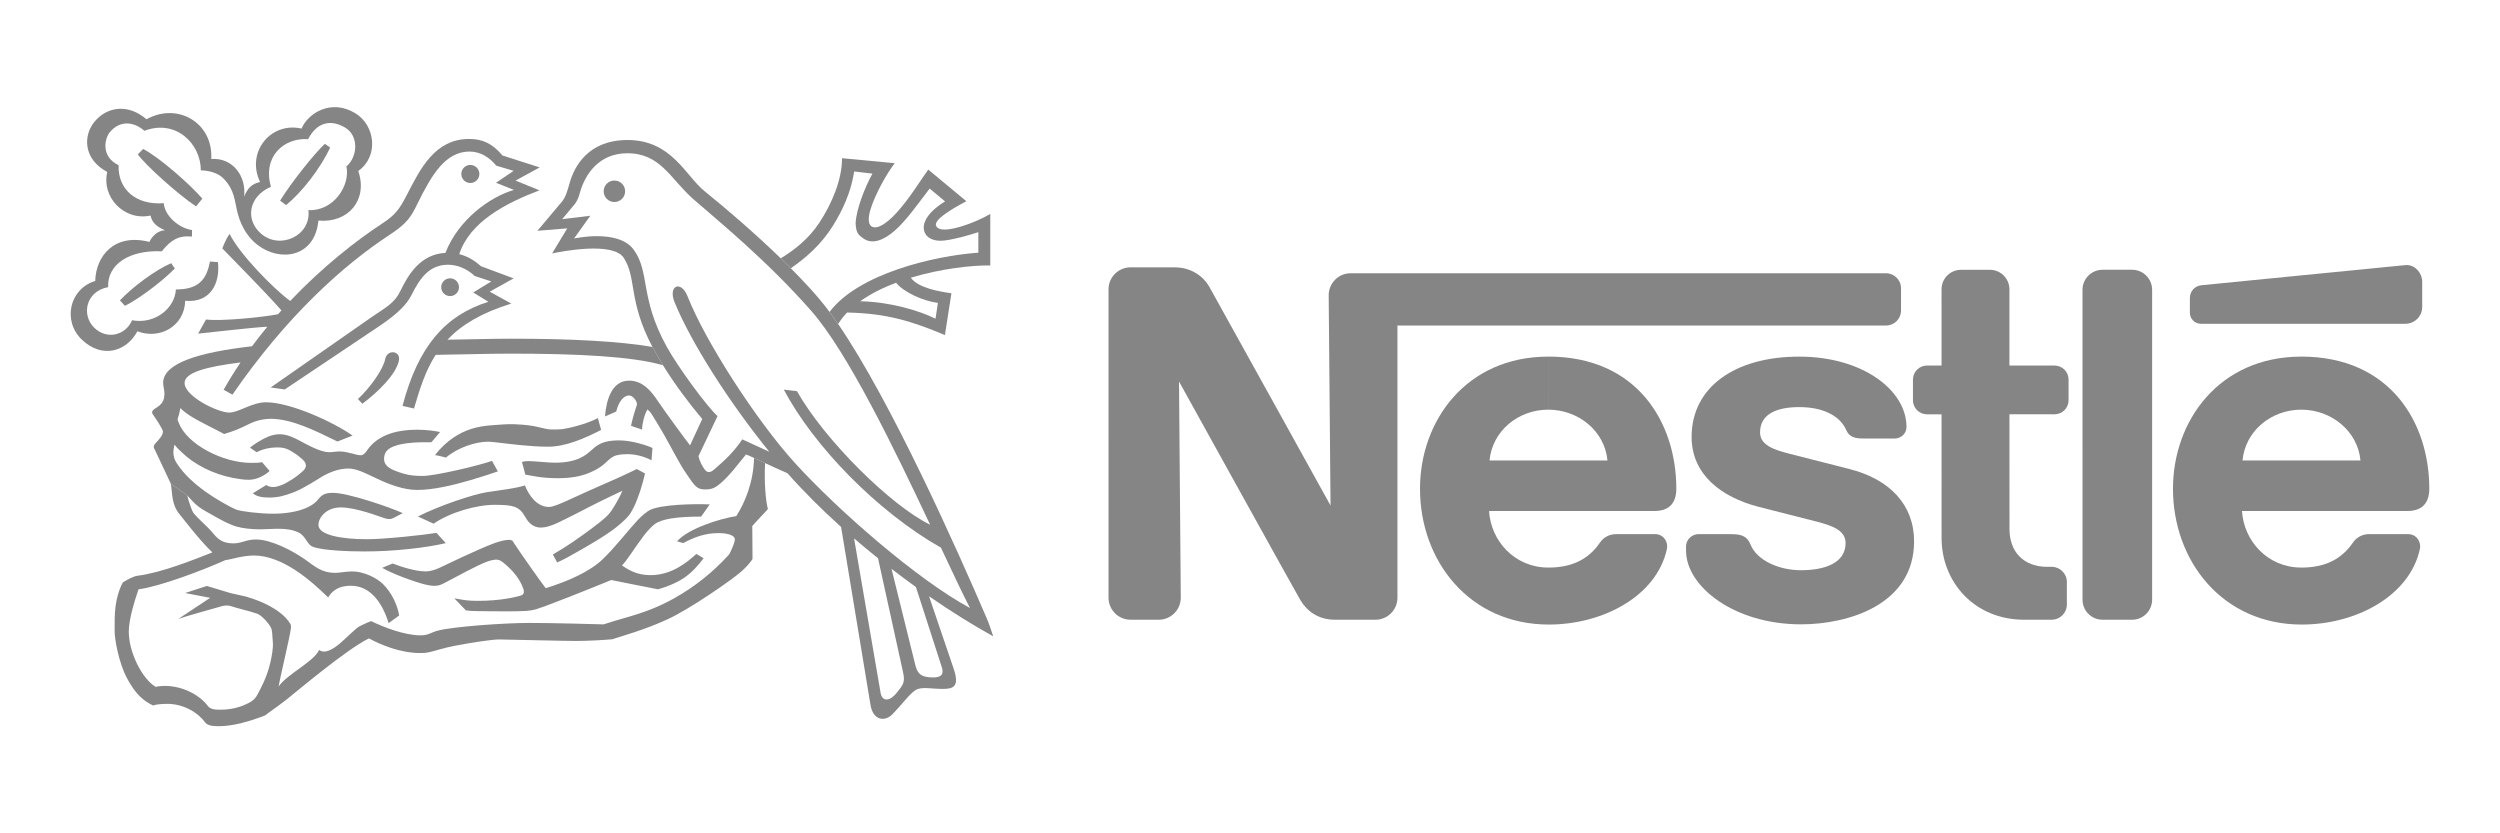
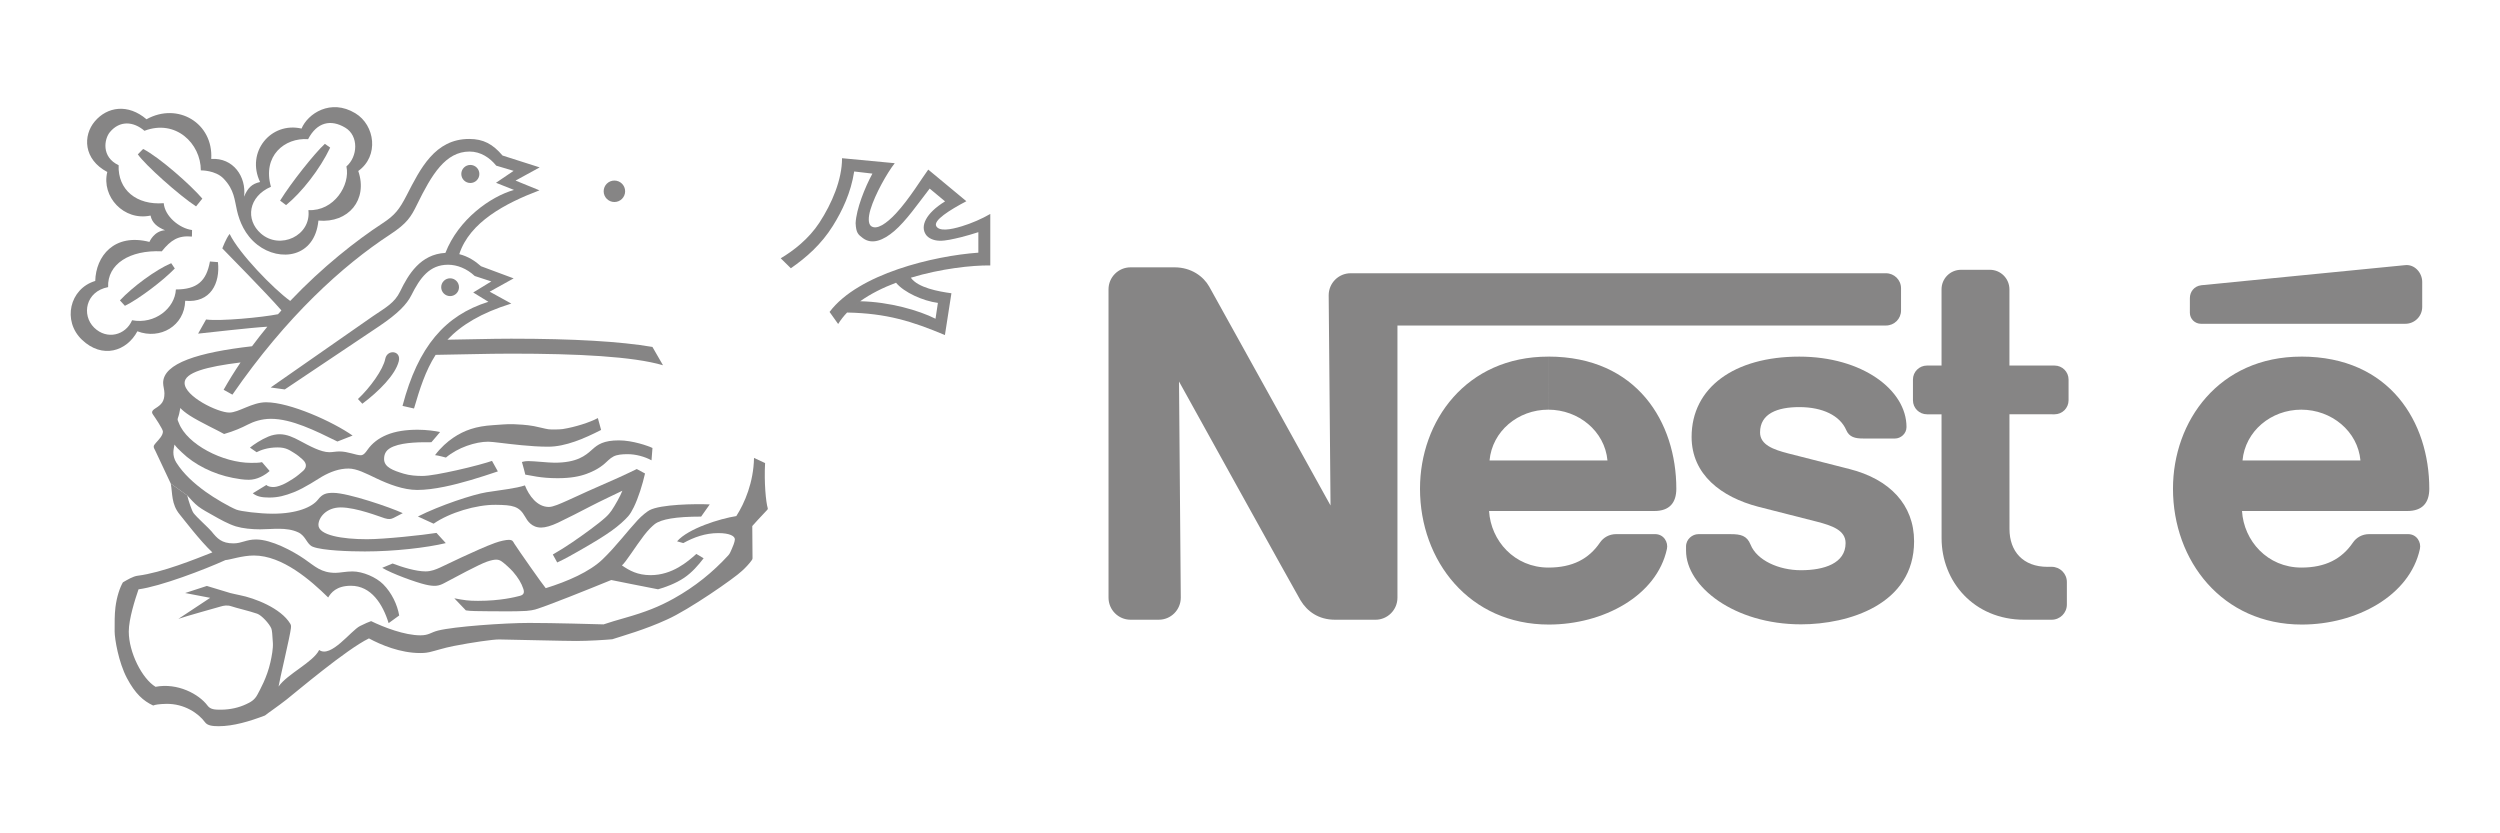
<svg xmlns="http://www.w3.org/2000/svg" version="1.1" id="Livello_1" x="0px" y="0px" width="150px" height="50px" viewBox="0 0 150 50" enable-background="new 0 0 150 50" xml:space="preserve">
  <g>
    <g>
      <g>
        <g>
-           <path fill="#868585" d="M129.127,17.388c0-0.664-0.536-1.202-1.2-1.202l-1.777,0c-0.664,0-1.2,0.54-1.2,1.205l0.001,18.59      c0,0.664,0.536,1.203,1.2,1.203h1.777c0.664,0,1.2-0.541,1.2-1.205V17.388z" />
          <path fill="#868585" d="M131.393,17.883l-0.001,0.883c0,0.366,0.299,0.661,0.665,0.661l12.263,0      c0.559,0,1.013-0.451,1.013-1.011v-1.497c0-0.559-0.459-1.066-1.015-1.011c0,0-11.854,1.163-12.236,1.206      C131.641,17.165,131.393,17.517,131.393,17.883z" />
          <path fill="#868585" d="M121.465,37.185c-3.05,0-4.97-2.314-4.97-4.889l-0.003-7.438h-0.873c-0.465,0-0.842-0.375-0.842-0.841      v-1.245c0-0.465,0.379-0.839,0.844-0.839l0.872,0.001l-0.001-4.574c0-0.648,0.522-1.172,1.17-1.172l1.733,0      c0.648,0,1.171,0.528,1.171,1.176v4.57l2.704-0.001c0.465,0,0.844,0.374,0.844,0.84v1.245c0,0.465-0.377,0.84-0.842,0.84      l-2.705-0.001l0.002,6.88c0,1.351,0.818,2.273,2.282,2.273l0.245-0.002c0.505,0,0.916,0.407,0.916,0.912v1.352      c0,0.506-0.41,0.912-0.915,0.912H121.465z" />
          <path fill="#868585" d="M92.897,24.58c1.82,0,3.392,1.295,3.551,3.048l-7.076,0.001C89.532,25.875,91.076,24.58,92.897,24.58      v-3.183c-4.931,0-7.697,3.859-7.697,7.926c0,4.334,2.963,8.15,7.73,8.15c3.263,0,6.479-1.719,7.087-4.543      c0.082-0.381-0.174-0.88-0.711-0.883h-2.331c-0.424,0-0.77,0.203-0.978,0.509c-0.667,0.978-1.645,1.498-3.089,1.498      c-2.042,0-3.457-1.61-3.564-3.393l9.915-0.001c0.913,0,1.321-0.496,1.321-1.339c0-3.965-2.347-7.926-7.681-7.926V24.58z" />
          <path fill="#868585" d="M138.076,24.58c1.82,0,3.392,1.295,3.551,3.048l-7.076,0.001      C134.711,25.875,136.256,24.58,138.076,24.58v-3.183c-4.931,0-7.697,3.859-7.697,7.926c0,4.334,2.963,8.15,7.73,8.15      c3.263,0,6.479-1.719,7.087-4.543c0.082-0.381-0.175-0.88-0.711-0.883h-2.332c-0.424,0-0.77,0.203-0.978,0.509      c-0.667,0.978-1.645,1.498-3.09,1.498c-2.042,0-3.457-1.61-3.564-3.393l9.916-0.001c0.912,0,1.321-0.496,1.321-1.339      c0-3.965-2.347-7.926-7.682-7.926V24.58z" />
          <path fill="#868585" d="M113.157,16.395H81.041c-0.73,0-1.32,0.592-1.32,1.322l0.111,12.613c0,0-6.921-12.5-7.282-13.138      c-0.339-0.6-1.068-1.152-2.076-1.152h-2.641c-0.73,0-1.322,0.592-1.322,1.322l0.001,18.498c0,0.73,0.591,1.323,1.321,1.323      h1.694c0.731,0,1.32-0.595,1.32-1.326L70.741,22.89c0,0,6.988,12.626,7.286,13.123c0.403,0.672,1.086,1.171,2.074,1.171      l2.425,0.001c0.731,0,1.321-0.594,1.321-1.324L83.847,19.53l29.312,0.001c0.499,0,0.903-0.402,0.903-0.901v-1.334      C114.062,16.797,113.656,16.395,113.157,16.395z" />
          <path fill="#868585" d="M107.959,24.426c1.396,0,2.441,0.507,2.817,1.382c0.181,0.42,0.531,0.502,1.012,0.502h1.92      c0.318,0,0.682-0.273,0.682-0.688c0-2.233-2.662-4.225-6.433-4.225c-3.9,0-6.461,1.858-6.461,4.817      c0,2.265,1.79,3.612,3.989,4.187c1.003,0.262,2.714,0.685,3.547,0.904c0.899,0.235,1.703,0.511,1.703,1.28      c0,1.214-1.281,1.628-2.679,1.628c-1.325,0-2.645-0.592-3.023-1.537c-0.219-0.547-0.602-0.627-1.185-0.627h-1.953      c-0.341,0-0.733,0.293-0.733,0.737v0.251c0,2.161,2.899,4.423,6.897,4.423c2.836,0,6.786-1.179,6.786-4.981      c0-2.202-1.474-3.727-3.871-4.336c-0.937-0.238-3.192-0.811-3.681-0.938c-0.874-0.226-1.69-0.511-1.69-1.259      C105.603,24.811,106.652,24.426,107.959,24.426z" />
        </g>
      </g>
      <g>
        <circle fill="#868585" cx="36.864" cy="11.477" r="0.644" />
        <circle fill="#868585" cx="28.22" cy="10.438" r="0.542" />
        <path fill="#868585" d="M21.74,24.224l-0.264-0.283c0.735-0.683,1.514-1.772,1.64-2.41c0.117-0.595,0.973-0.5,0.81,0.146     C23.718,22.503,22.706,23.501,21.74,24.224z" />
        <path fill="#868585" d="M16.256,11.206c-1.353,0.585-1.552,1.973-0.602,2.806c1.144,1.003,3.032,0.13,2.85-1.405     c1.535,0.078,2.525-1.508,2.281-2.62c0.683-0.586,0.751-1.835-0.068-2.326c-0.878-0.526-1.705-0.324-2.231,0.69     C17.078,8.248,15.731,9.353,16.256,11.206l-0.651-0.285c-0.859-1.796,0.644-3.63,2.488-3.207     c0.371-0.891,1.744-1.817,3.227-0.919c1.184,0.717,1.434,2.567,0.176,3.464c0.593,1.726-0.59,3.138-2.391,2.976     c-0.212,2.22-2.307,2.506-3.66,1.453c-0.764-0.595-1.077-1.42-1.223-2.043c-0.155-0.659-0.156-1.249-0.806-1.928     c-0.49-0.512-1.366-0.494-1.366-0.494c0-1.614-1.509-3.09-3.383-2.375C8.003,7.276,7.183,7.22,6.594,7.927     c-0.341,0.411-0.53,1.49,0.524,1.985c-0.055,1.47,1.066,2.409,2.706,2.279c0.065,0.781,0.931,1.507,1.699,1.611l-0.007,0.392     c-0.82-0.078-1.262,0.208-1.809,0.885c-1.926-0.091-3.275,0.766-3.22,2.148c-1.353,0.257-1.607,1.675-0.839,2.43     c0.768,0.755,1.893,0.459,2.277-0.443c1.366,0.26,2.573-0.719,2.628-1.847c1.275,0,1.834-0.505,2.043-1.678l0.481,0.039     c0.142,1.264-0.442,2.462-1.965,2.319c-0.04,1.508-1.503,2.352-2.869,1.831c-0.638,1.197-2.099,1.676-3.325,0.508     c-1.184-1.129-0.751-3.061,0.797-3.529c0.035-1.478,1.128-2.883,3.25-2.342c0,0,0.273-0.66,0.937-0.7     c-0.442-0.182-0.777-0.426-0.869-0.881c-1.6,0.342-2.96-1.132-2.596-2.615C4.994,9.557,4.971,8.13,5.687,7.283     c0.746-0.883,1.99-1.078,3.103-0.127c1.883-1.044,4.014,0.234,3.884,2.381c1.318-0.088,2.118,1.064,1.971,2.264     c0.217-0.528,0.471-0.774,0.959-0.88L16.256,11.206z" />
        <path fill="#868585" d="M19.492,8.629l0.319,0.228c-0.619,1.303-1.712,2.689-2.648,3.45l-0.357-0.269     C17.469,10.959,18.894,9.176,19.492,8.629z" />
        <path fill="#868585" d="M10.273,15.792l0.215,0.319c-0.781,0.8-2.225,1.867-2.993,2.238l-0.299-0.325     C7.938,17.224,9.356,16.176,10.273,15.792z" />
        <path fill="#868585" d="M12.14,11.917l-0.377,0.467c-1.021-0.67-3.038-2.472-3.494-3.123l0.318-0.323     C9.564,9.432,11.47,11.13,12.14,11.917z" />
        <path fill="#868585" d="M10.244,29.014c0.117,0.586,0.02,1.233,0.547,1.864c0.185,0.222,1.209,1.57,1.951,2.266     c-1.008,0.396-3.025,1.217-4.476,1.399c-0.291,0.036-0.618,0.241-0.891,0.397c-0.182,0.311-0.37,0.865-0.448,1.491     c-0.056,0.448-0.049,0.946-0.049,1.454c0,0.447,0.237,1.856,0.738,2.801c0.501,0.945,0.982,1.368,1.574,1.645     c0.117-0.052,0.375-0.091,0.778-0.099c1.096-0.024,1.954,0.581,2.332,1.101c0.144,0.199,0.436,0.239,0.817,0.239     c0.885,0,1.857-0.291,2.781-0.643c0.198-0.162,0.755-0.533,1.301-0.962c0.547-0.43,3.591-3.013,4.938-3.663     c0.709,0.383,1.874,0.878,3.077,0.878c0.069,0,0.301,0.003,0.546-0.052c0.376-0.085,0.857-0.253,1.464-0.371     c1.086-0.212,2.359-0.398,2.73-0.392c0.999,0.016,3.926,0.091,4.619,0.091c0.729,0,1.766-0.064,2.163-0.103     c0.612-0.201,1.978-0.579,3.285-1.184c1.305-0.578,4.053-2.485,4.502-2.921c0.218-0.196,0.412-0.409,0.555-0.601     c0.054-0.073,0.073-0.102,0.073-0.161c0-0.059-0.015-1.927-0.015-1.927s0.656-0.729,0.908-0.981     c0.024-0.024,0.026-0.057,0.022-0.081c-0.113-0.374-0.225-1.537-0.161-2.715l-0.665-0.31c-0.026,1.466-0.561,2.714-1.062,3.491     c-0.989,0.156-2.876,0.741-3.555,1.514l0.374,0.106c0.637-0.351,1.321-0.599,2.101-0.599c0.69,0,0.994,0.182,0.994,0.375     c0,0.137-0.13,0.464-0.181,0.566c-0.059,0.119-0.098,0.268-0.215,0.395c-0.93,1.011-1.986,1.873-3.27,2.589     c-0.867,0.483-1.684,0.811-2.963,1.172c-0.383,0.108-0.908,0.263-1.249,0.38c-0.481-0.013-2.999-0.087-4.469-0.087     s-4.502,0.215-5.465,0.458c-0.438,0.111-0.547,0.286-1.054,0.286c-0.95,0-2.196-0.481-2.96-0.852     c-0.111,0.033-0.387,0.155-0.664,0.293c-0.543,0.27-1.75,1.945-2.453,1.438c-0.358,0.735-1.906,1.432-2.436,2.194     c0.059-0.4,0.683-2.987,0.742-3.504c0.01-0.092,0.02-0.166-0.039-0.263c-0.566-0.943-2.144-1.543-3.035-1.717     c-0.261-0.052-0.39-0.088-0.566-0.127l-1.405-0.425l-1.303,0.425l1.504,0.288l-1.909,1.263c0.332-0.127,2.388-0.698,2.54-0.743     c0.169-0.05,0.393-0.098,0.638-0.013c0.28,0.098,1.073,0.28,1.546,0.444c0.277,0.096,0.732,0.605,0.849,0.878     c0.048,0.112,0.066,0.35,0.097,0.878c0.02,0.332-0.066,0.792-0.146,1.151c-0.21,0.938-0.637,1.671-0.771,1.932     c-0.185,0.361-0.444,0.478-0.697,0.597c-0.416,0.195-0.924,0.319-1.49,0.325c-0.388,0.004-0.647-0.017-0.813-0.241     c-0.52-0.702-1.809-1.385-3.123-1.132c-0.807-0.488-1.606-2.062-1.606-3.317c0-0.751,0.38-1.937,0.585-2.532     c1.313-0.175,3.939-1.176,5.218-1.756c0.267-0.013,1.002-0.273,1.705-0.273c1.718,0,3.422,1.503,4.456,2.518     c0.169-0.28,0.488-0.703,1.366-0.703c1.217,0,1.913,1.106,2.261,2.243l0.634-0.46c-0.111-0.651-0.45-1.363-0.962-1.875     c-0.42-0.42-1.22-0.768-1.844-0.768c-0.377,0-0.768,0.085-1.015,0.085c-0.869,0-1.223-0.387-1.864-0.829     c-0.693-0.478-1.982-1.173-2.902-1.173c-0.592,0-0.859,0.232-1.347,0.234c-0.719,0.003-0.985-0.294-1.33-0.724     c-0.15-0.187-0.878-0.833-1.073-1.093c-0.112-0.149-0.31-0.759-0.381-1.065L10.244,29.014z" />
        <path fill="#868585" d="M11.232,29.723c0.208,0.223,0.41,0.47,0.671,0.668c0.252,0.191,0.57,0.358,0.869,0.527     c0.422,0.239,0.901,0.512,1.376,0.664c0.416,0.125,0.956,0.178,1.463,0.178c0.722,0,1.574-0.149,2.281,0.18     c0.472,0.221,0.504,0.721,0.881,0.867c0.585,0.228,2.212,0.28,3.114,0.28c1.786,0,3.718-0.226,4.86-0.5l-0.557-0.613     c-0.79,0.127-3.108,0.379-4.171,0.379c-1.498,0-2.913-0.24-2.913-0.859c0-0.429,0.461-1.049,1.34-1.049     c0.943,0,2.369,0.571,2.632,0.649c0.264,0.078,0.371,0.058,0.537-0.02l0.552-0.285c-0.732-0.342-3.285-1.218-4.173-1.218     c-0.42,0-0.648,0.06-0.921,0.412c-0.342,0.439-1.252,0.839-2.706,0.839c-0.798,0-1.939-0.143-2.189-0.246     c-0.437-0.18-1.295-0.677-1.844-1.073c-0.707-0.509-1.323-1.075-1.747-1.737c-0.133-0.207-0.187-0.43-0.184-0.634     c0.002-0.172,0.049-0.332,0.067-0.459c0.126,0.176,0.263,0.303,0.438,0.467c0.768,0.748,1.9,1.309,3.066,1.533     c0.333,0.064,0.627,0.114,0.955,0.114c0.498,0,0.956-0.267,1.249-0.527l-0.458-0.532c-0.147,0.044-0.453,0.044-0.654,0.044     c-1.692,0-3.838-1.106-4.332-2.386c-0.049-0.126-0.107-0.195-0.059-0.312c0.049-0.117,0.11-0.365,0.146-0.595     c0.099,0.114,0.304,0.286,0.563,0.453c0.628,0.404,1.827,0.961,2.062,1.108c0.604-0.174,1.059-0.377,1.418-0.564     c0.351-0.182,0.833-0.347,1.39-0.347c1.236,0,2.657,0.704,3.991,1.362l0.911-0.357c-1.184-0.833-3.76-1.998-5.192-1.998     c-0.846,0-1.64,0.618-2.205,0.618c-0.694,0-2.683-0.969-2.683-1.778c0-0.621,1.287-0.974,3.358-1.229     c-0.357,0.529-0.698,1.075-1.016,1.639l0.527,0.293c3.242-4.695,6.616-7.745,9.453-9.603c1.031-0.675,1.265-1.069,1.626-1.806     c0.878-1.796,1.708-3.177,3.149-3.177c0.673,0,1.223,0.377,1.6,0.846l1.044,0.312l-1.057,0.716l1.08,0.429     c-1.409,0.396-3.334,1.767-4.115,3.777c-1.501,0.08-2.227,1.296-2.717,2.314c-0.331,0.687-0.858,0.961-1.626,1.481l-6.141,4.281     l0.846,0.117l5.673-3.8c1.119-0.754,1.651-1.311,1.919-1.847c0.526-1.052,1.093-1.835,2.205-1.835c0.546,0,1.132,0.234,1.6,0.676     l0.995,0.325l-1.086,0.664l0.911,0.559c-2.603,0.815-4.216,2.68-5.153,6.246l0.69,0.156c0.345-1.18,0.686-2.263,1.297-3.219     c1.507-0.018,3.034-0.073,4.533-0.073c3.998,0,7.317,0.169,9.109,0.697l-0.634-1.1c-1.917-0.326-4.697-0.494-8.475-0.494     c-1.267,0-2.549,0.047-3.824,0.061c0.822-0.87,2.007-1.603,3.831-2.168L29.381,17.5l1.438-0.797l-1.958-0.729     c-0.342-0.307-0.768-0.59-1.305-0.725c0.627-1.927,2.764-3.053,4.811-3.829l-1.434-0.585l1.447-0.792l-2.228-0.711     c-0.582-0.683-1.142-0.995-2-0.995c-2.066,0-2.935,1.794-3.755,3.385c-0.431,0.837-0.703,1.19-1.437,1.67     c-1.589,1.039-3.614,2.628-5.548,4.664c-1.01-0.729-3.075-2.858-3.634-4.02c-0.221,0.273-0.439,0.868-0.439,0.868     c0.211,0.223,2.642,2.679,3.546,3.72c-0.068,0.075-0.136,0.152-0.204,0.229c-0.964,0.191-3.466,0.431-4.318,0.316l-0.478,0.849     c0.636-0.063,3.123-0.356,4.155-0.416c-0.313,0.379-0.62,0.771-0.919,1.173c-3.198,0.364-5.334,1.019-5.334,2.2     c0,0.195,0.078,0.416,0.078,0.625c0,0.495-0.185,0.677-0.537,0.898c-0.229,0.144-0.244,0.244-0.146,0.381     c0.099,0.138,0.592,0.868,0.592,1.012c0,0.237-0.236,0.474-0.426,0.686c-0.166,0.186-0.159,0.235-0.029,0.469l0.927,1.971     L11.232,29.723z" />
        <path fill="#868585" d="M50.825,18.752c-0.205,0.215-0.385,0.444-0.536,0.688l-0.515-0.724c1.72-2.292,6.263-3.367,8.927-3.556     v-1.23c-0.338,0.104-0.703,0.222-1.04,0.302c-0.479,0.114-0.917,0.221-1.289,0.212c-0.373-0.009-0.674-0.159-0.813-0.358     c-0.358-0.511-0.026-1.281,1.145-2.004l-0.924-0.768c-0.713,0.924-1.415,1.944-2.129,2.553c-0.649,0.553-1.329,0.829-1.878,0.42     c-0.295-0.22-0.407-0.322-0.436-0.898c0.04-0.846,0.554-2.14,1.008-2.973l-1.094-0.128c-0.195,1.275-0.717,2.362-1.277,3.26     c-0.698,1.119-1.598,1.905-2.523,2.547l-0.607-0.598c0.747-0.442,1.683-1.158,2.326-2.147c0.747-1.148,1.353-2.568,1.353-3.858     l3.162,0.299c-0.445,0.565-1.178,1.852-1.456,2.777c-0.145,0.482-0.138,0.865,0.037,0.997c0.335,0.251,0.922-0.149,1.492-0.761     c0.803-0.862,1.59-2.164,1.937-2.629l2.287,1.897c-1.016,0.538-2.001,1.154-1.805,1.499c0.179,0.315,0.83,0.221,1.544,0.001     c0.584-0.179,1.204-0.449,1.696-0.736v3.09c-1.103-0.015-2.969,0.191-4.767,0.736c0.428,0.604,1.656,0.826,2.435,0.933     l-0.39,2.508C54.728,19.279,53.21,18.798,50.825,18.752l0.788-0.677c1.757,0.036,3.52,0.547,4.518,1.049l0.143-0.95     c-0.899-0.119-2.032-0.629-2.512-1.21c-0.782,0.295-1.523,0.662-2.149,1.11L50.825,18.752z" />
-         <path fill="#868585" d="M41.403,26.721l0.732-1.581c-0.766-0.907-1.63-2.055-2.357-3.226l-0.634-1.1     c-1.465-2.782-0.931-4.111-1.713-5.335c-0.646-1.011-3.784-0.382-4.304-0.273l0.908-1.503l-1.789,0.143l1.516-1.802     c0.166-0.234,0.244-0.449,0.42-1.073c0.267-0.949,1.083-2.57,3.471-2.57c2.651,0,3.472,2.145,4.628,3.076     c1.311,1.056,3.031,2.539,4.564,4.022l0.607,0.598c0.783,0.801,1.584,1.623,2.322,2.62l0.515,0.724     c3.191,4.658,7.154,13.561,8.908,17.639c0.17,0.395,0.291,0.795,0.396,1.099c-1.19-0.656-2.502-1.47-3.851-2.403l-0.787-0.554     c-0.487-0.35-0.976-0.714-1.464-1.09l-0.809-0.635c-0.484-0.387-0.965-0.786-1.438-1.194l1.596,9.292     c0.117,0.546,0.585,0.456,0.963-0.026c0.377-0.481,0.521-0.612,0.377-1.249l-1.498-6.823l0.809,0.635l1.435,5.798     c0.139,0.524,0.36,0.689,0.971,0.715c0.612,0.026,0.742-0.208,0.612-0.612l-1.554-4.811l0.787,0.554l1.47,4.323     c0.377,1.106,0,1.236-0.664,1.236c-0.664,0-1.262-0.156-1.626,0.078c-0.364,0.234-0.82,0.874-1.367,1.433     c-0.483,0.494-1.184,0.364-1.327-0.562l-1.763-10.668c-1.149-1.034-2.241-2.118-3.219-3.225     c-0.431-0.182-0.914-0.406-1.342-0.606l-0.665-0.31c-0.236-0.109-0.41-0.186-0.479-0.207c-0.488,0.585-0.956,1.239-1.503,1.708     c-0.29,0.248-0.488,0.39-0.917,0.39c-0.133,0-0.296-0.002-0.449-0.087c-0.164-0.092-0.317-0.276-0.488-0.537     c-0.13-0.198-0.321-0.451-0.488-0.732c-0.348-0.585-0.725-1.319-1.064-1.913c-0.38-0.667-0.707-1.166-0.751-1.249     c-0.068-0.127-0.254-0.283-0.254-0.283c-0.185,0.303-0.322,0.888-0.322,1.21l-0.664-0.224c0.088-0.439,0.264-1.005,0.361-1.278     c0-0.234-0.264-0.546-0.478-0.546c-0.303,0-0.615,0.332-0.771,0.966L36.3,24.985c0.078-1.025,0.429-2.147,1.444-2.147     c0.82,0,1.327,0.625,1.717,1.21C39.852,24.633,41.13,26.38,41.403,26.721l0.507,0.644c0.088,0.4,0.259,0.633,0.342,0.761     c0.176,0.273,0.371,0.254,0.634,0.01c0.12-0.111,0.506-0.425,0.881-0.817c0.325-0.339,0.641-0.751,0.768-0.959     c0.372,0.167,1.066,0.499,1.624,0.745c-2.396-2.952-4.689-6.535-5.684-8.971c-0.411-1.007,0.392-1.344,0.781-0.351     c1.054,2.693,4.138,7.456,6.402,9.954c2.617,2.887,7.417,7.065,10.539,8.744c-0.453-0.883-1.051-2.152-1.741-3.621     c-3.798-2.148-7.637-6.093-9.426-9.482l0.787,0.091c1.665,2.944,5.643,6.874,7.992,8.015c-2.149-4.56-4.945-10.338-7.127-12.823     c-2.707-3.082-5.662-5.466-7.075-6.707c-1.392-1.223-1.965-2.758-3.968-2.758c-1.652,0-2.521,1.191-2.853,2.391     c-0.068,0.234-0.107,0.38-0.273,0.625l-0.781,0.937l1.688-0.205l-0.976,1.366c0,0,2.646-0.594,3.572,0.664     c0.998,1.355,0.354,2.877,1.991,5.835c0.72,1.301,2.462,3.639,3.045,4.157l-1.142,2.401L41.403,26.721z" />
        <path fill="#868585" d="M15.397,27.132l-0.4-0.274c0.224-0.186,0.666-0.481,1.103-0.663c0.226-0.095,0.483-0.141,0.669-0.141     c0.448,0,0.835,0.188,1.212,0.388c0.597,0.318,1.267,0.691,1.781,0.691c0.195,0,0.384-0.046,0.605-0.046     c0.507,0,0.995,0.228,1.275,0.228c0.169,0,0.286-0.152,0.397-0.312c0.28-0.404,0.667-0.702,1.16-0.908     c0.53-0.222,1.168-0.311,1.862-0.311c0.546,0,1.07,0.078,1.344,0.137c0,0-0.417,0.502-0.521,0.613     c-0.551,0-1.603-0.018-2.277,0.254c-0.415,0.167-0.562,0.41-0.562,0.753c0,0.498,0.556,0.691,1.174,0.879     c0.365,0.111,0.774,0.137,1.119,0.137c0.424,0,1.24-0.16,2.045-0.338c0.971-0.214,1.875-0.469,2.138-0.566l0.351,0.631     c-1.081,0.366-2.187,0.713-3.214,0.922c-0.58,0.118-1.133,0.191-1.626,0.191c-0.824,0-1.718-0.346-2.453-0.696     c-0.62-0.295-1.174-0.588-1.668-0.588c-0.556,0-1.079,0.192-1.594,0.486c-0.252,0.144-1.012,0.668-1.689,0.935     c-0.52,0.205-0.943,0.319-1.47,0.319c-0.468,0-0.748-0.065-0.991-0.256l0.816-0.499c0.104,0.105,0.293,0.123,0.41,0.123     c0.117,0,0.258-0.015,0.576-0.148c0.183-0.077,0.449-0.241,0.605-0.342c0.322-0.207,0.429-0.329,0.556-0.429     c0.247-0.196,0.338-0.453,0.023-0.735c-0.148-0.132-0.302-0.267-0.501-0.387c-0.281-0.171-0.485-0.335-0.995-0.335     C16.054,26.845,15.63,27.01,15.397,27.132z" />
        <path fill="#868585" d="M26.756,27.454c0,0-0.485-0.133-0.654-0.146c0.33-0.446,0.757-0.818,1.093-1.044     c0.662-0.446,1.355-0.693,2.403-0.756c0.286-0.017,0.867-0.073,1.191-0.058c0.293,0.013,0.788,0.032,1.243,0.117     c0.322,0.06,0.623,0.15,0.872,0.189c0.152,0.023,0.682,0.016,0.865-0.013c0.742-0.117,1.633-0.404,2.102-0.659l0.195,0.713     c-1.003,0.513-2.135,1.005-3.172,1.005c-0.527,0-1.089-0.039-1.611-0.09c-0.921-0.088-1.719-0.21-1.993-0.21     C28.544,26.501,27.471,26.848,26.756,27.454z" />
        <path fill="#868585" d="M26.017,31.421l-0.943-0.431c1.307-0.662,3.304-1.325,4.124-1.456c0.82-0.13,1.757-0.228,2.297-0.41     c0.247,0.625,0.736,1.293,1.438,1.293c0.257,0,0.678-0.194,1.101-0.381c0.476-0.21,0.954-0.439,1.202-0.549     c0.267-0.119,1.136-0.5,1.872-0.828c0.282-0.125,1.054-0.493,1.098-0.517l0.495,0.267c-0.147,0.65-0.395,1.45-0.673,2.021     c-0.109,0.224-0.218,0.409-0.335,0.543c-0.215,0.243-0.563,0.564-1.015,0.885c-0.495,0.351-1.098,0.712-1.738,1.079     c-0.499,0.286-0.999,0.578-1.508,0.811l-0.264-0.478c0.783-0.444,1.58-1.005,2.28-1.523c0.331-0.246,0.652-0.494,0.881-0.703     c0.17-0.155,0.277-0.285,0.362-0.409c0.208-0.306,0.546-0.904,0.65-1.191c-0.293,0.143-1.398,0.664-1.893,0.924     c-0.558,0.293-1.464,0.754-1.971,0.994c-0.399,0.188-0.755,0.292-1.011,0.292c-0.567,0-0.825-0.408-0.963-0.656     c-0.358-0.637-0.742-0.696-1.75-0.709C28.58,30.274,26.973,30.757,26.017,31.421z" />
        <path fill="#868585" d="M31.518,28.478c0,0-0.137-0.558-0.202-0.759c0,0,0.163-0.054,0.377-0.054     c0.352,0,1.219,0.097,1.578,0.097c1.356,0,1.856-0.426,2.253-0.785c0.339-0.307,0.689-0.555,1.611-0.555     c0.813,0,1.746,0.327,2.013,0.457l-0.058,0.74c-0.397-0.219-0.944-0.369-1.425-0.369c-0.337,0-0.639,0.027-0.852,0.136     c-0.241,0.124-0.385,0.312-0.611,0.496c-0.24,0.196-0.567,0.387-0.996,0.545s-0.96,0.265-1.753,0.265     C32.408,28.693,31.843,28.52,31.518,28.478z" />
        <path fill="#868585" d="M22.933,34.069l0.624-0.259c0.573,0.221,1.4,0.474,1.976,0.474c0.347,0,0.633-0.125,0.868-0.23     c0.184-0.082,2.266-1.104,3.299-1.478c0.328-0.119,0.662-0.185,0.825-0.185c0.247,0,0.261,0.111,0.332,0.224     c0.195,0.312,1.731,2.506,1.887,2.675c1.304-0.401,2.639-0.987,3.409-1.728c0.803-0.772,1.469-1.668,2.113-2.361     c0.249-0.267,0.556-0.509,0.708-0.59c0.666-0.354,2.739-0.386,3.611-0.347l-0.517,0.732c-1.535,0-2.395,0.158-2.781,0.449     c-0.163,0.123-0.41,0.371-0.645,0.678c-0.524,0.684-1.097,1.619-1.326,1.801c0.449,0.312,0.94,0.585,1.721,0.585     c1.301,0,2.233-0.815,2.744-1.273l0.437,0.26c-0.322,0.42-0.692,0.848-1.164,1.169c-0.523,0.356-1.181,0.585-1.571,0.693     c-0.755-0.143-2.417-0.478-2.807-0.557c-1.438,0.585-3.78,1.532-4.567,1.77c-0.113,0.034-0.298,0.062-0.529,0.084     c-0.623,0.034-1.487,0.03-2.275,0.02c-0.559-0.007-1.088-0.003-1.353-0.052l-0.693-0.725c0.612,0.117,0.85,0.153,1.422,0.153     c1.353,0,2.224-0.225,2.511-0.299c0.241-0.062,0.281-0.202,0.209-0.419c-0.114-0.348-0.315-0.676-0.62-1.029     c-0.164-0.19-0.532-0.518-0.682-0.62c-0.186-0.127-0.368-0.159-0.879,0.015c-0.473,0.161-1.942,0.956-2.576,1.293     c-0.312,0.166-0.556,0.215-1.117,0.083C24.928,34.934,23.504,34.415,22.933,34.069z" />
        <circle fill="#868585" cx="27.006" cy="17.232" r="0.534" />
      </g>
    </g>
  </g>
</svg>